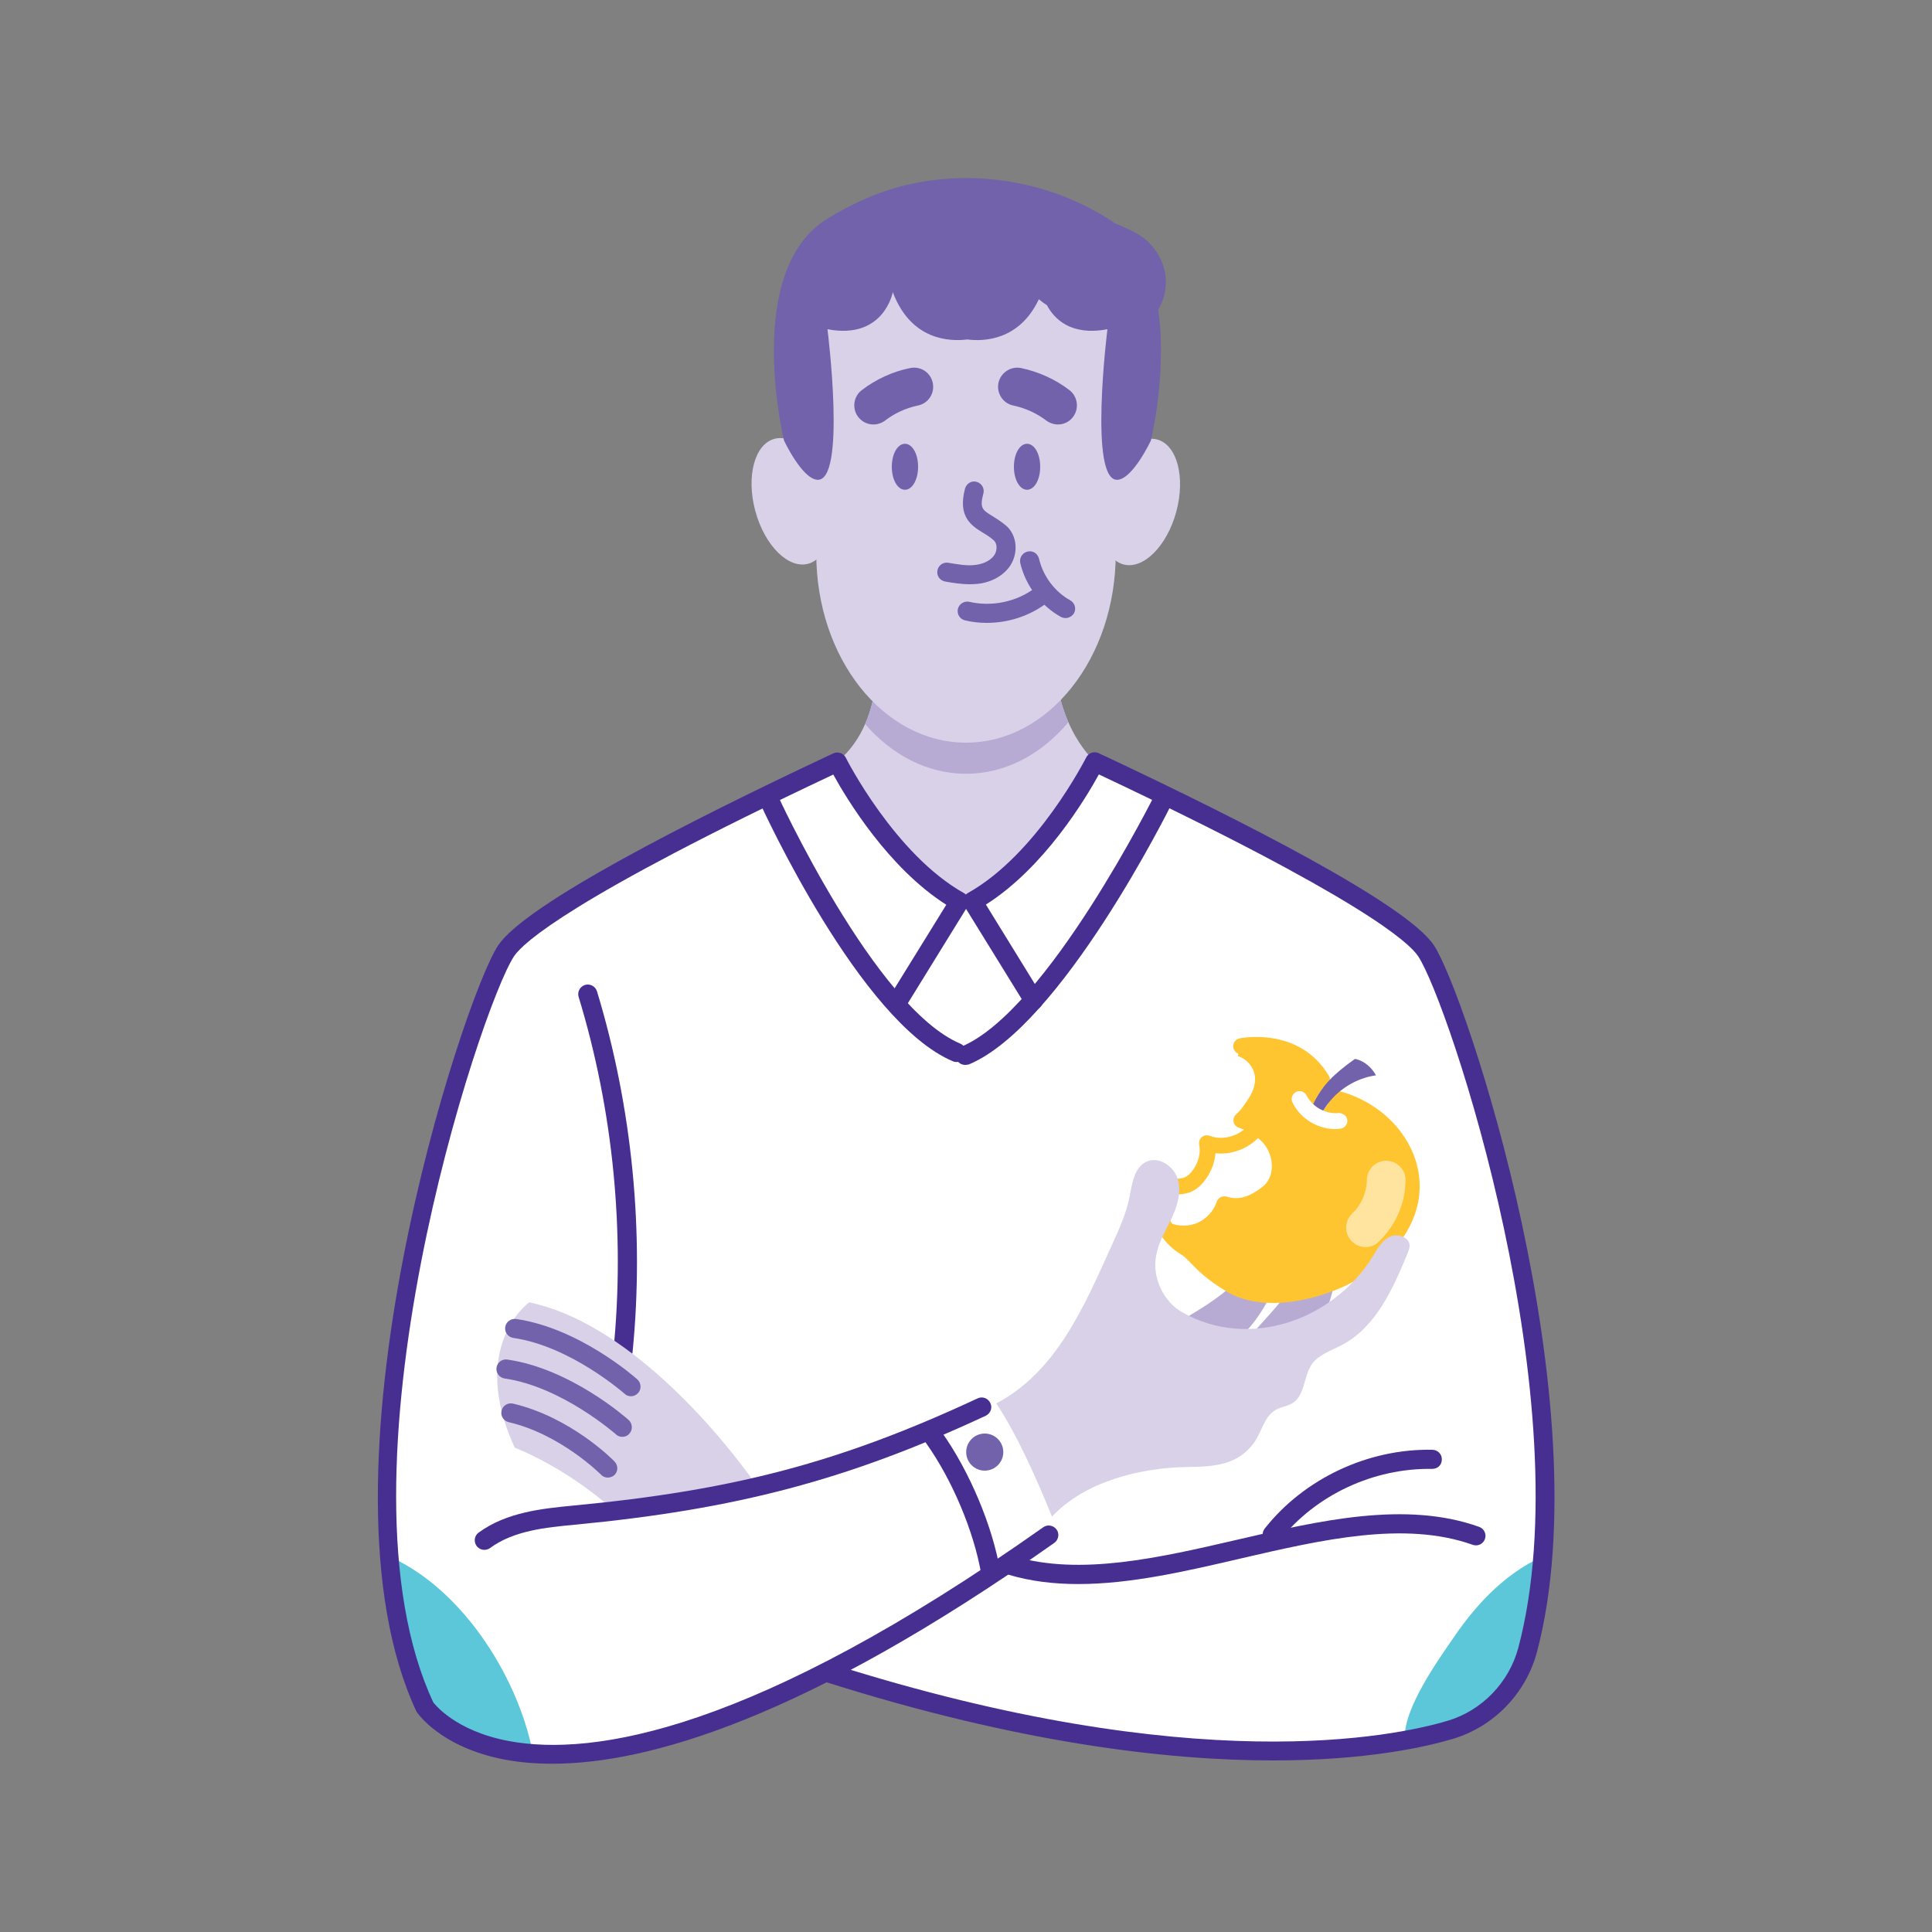
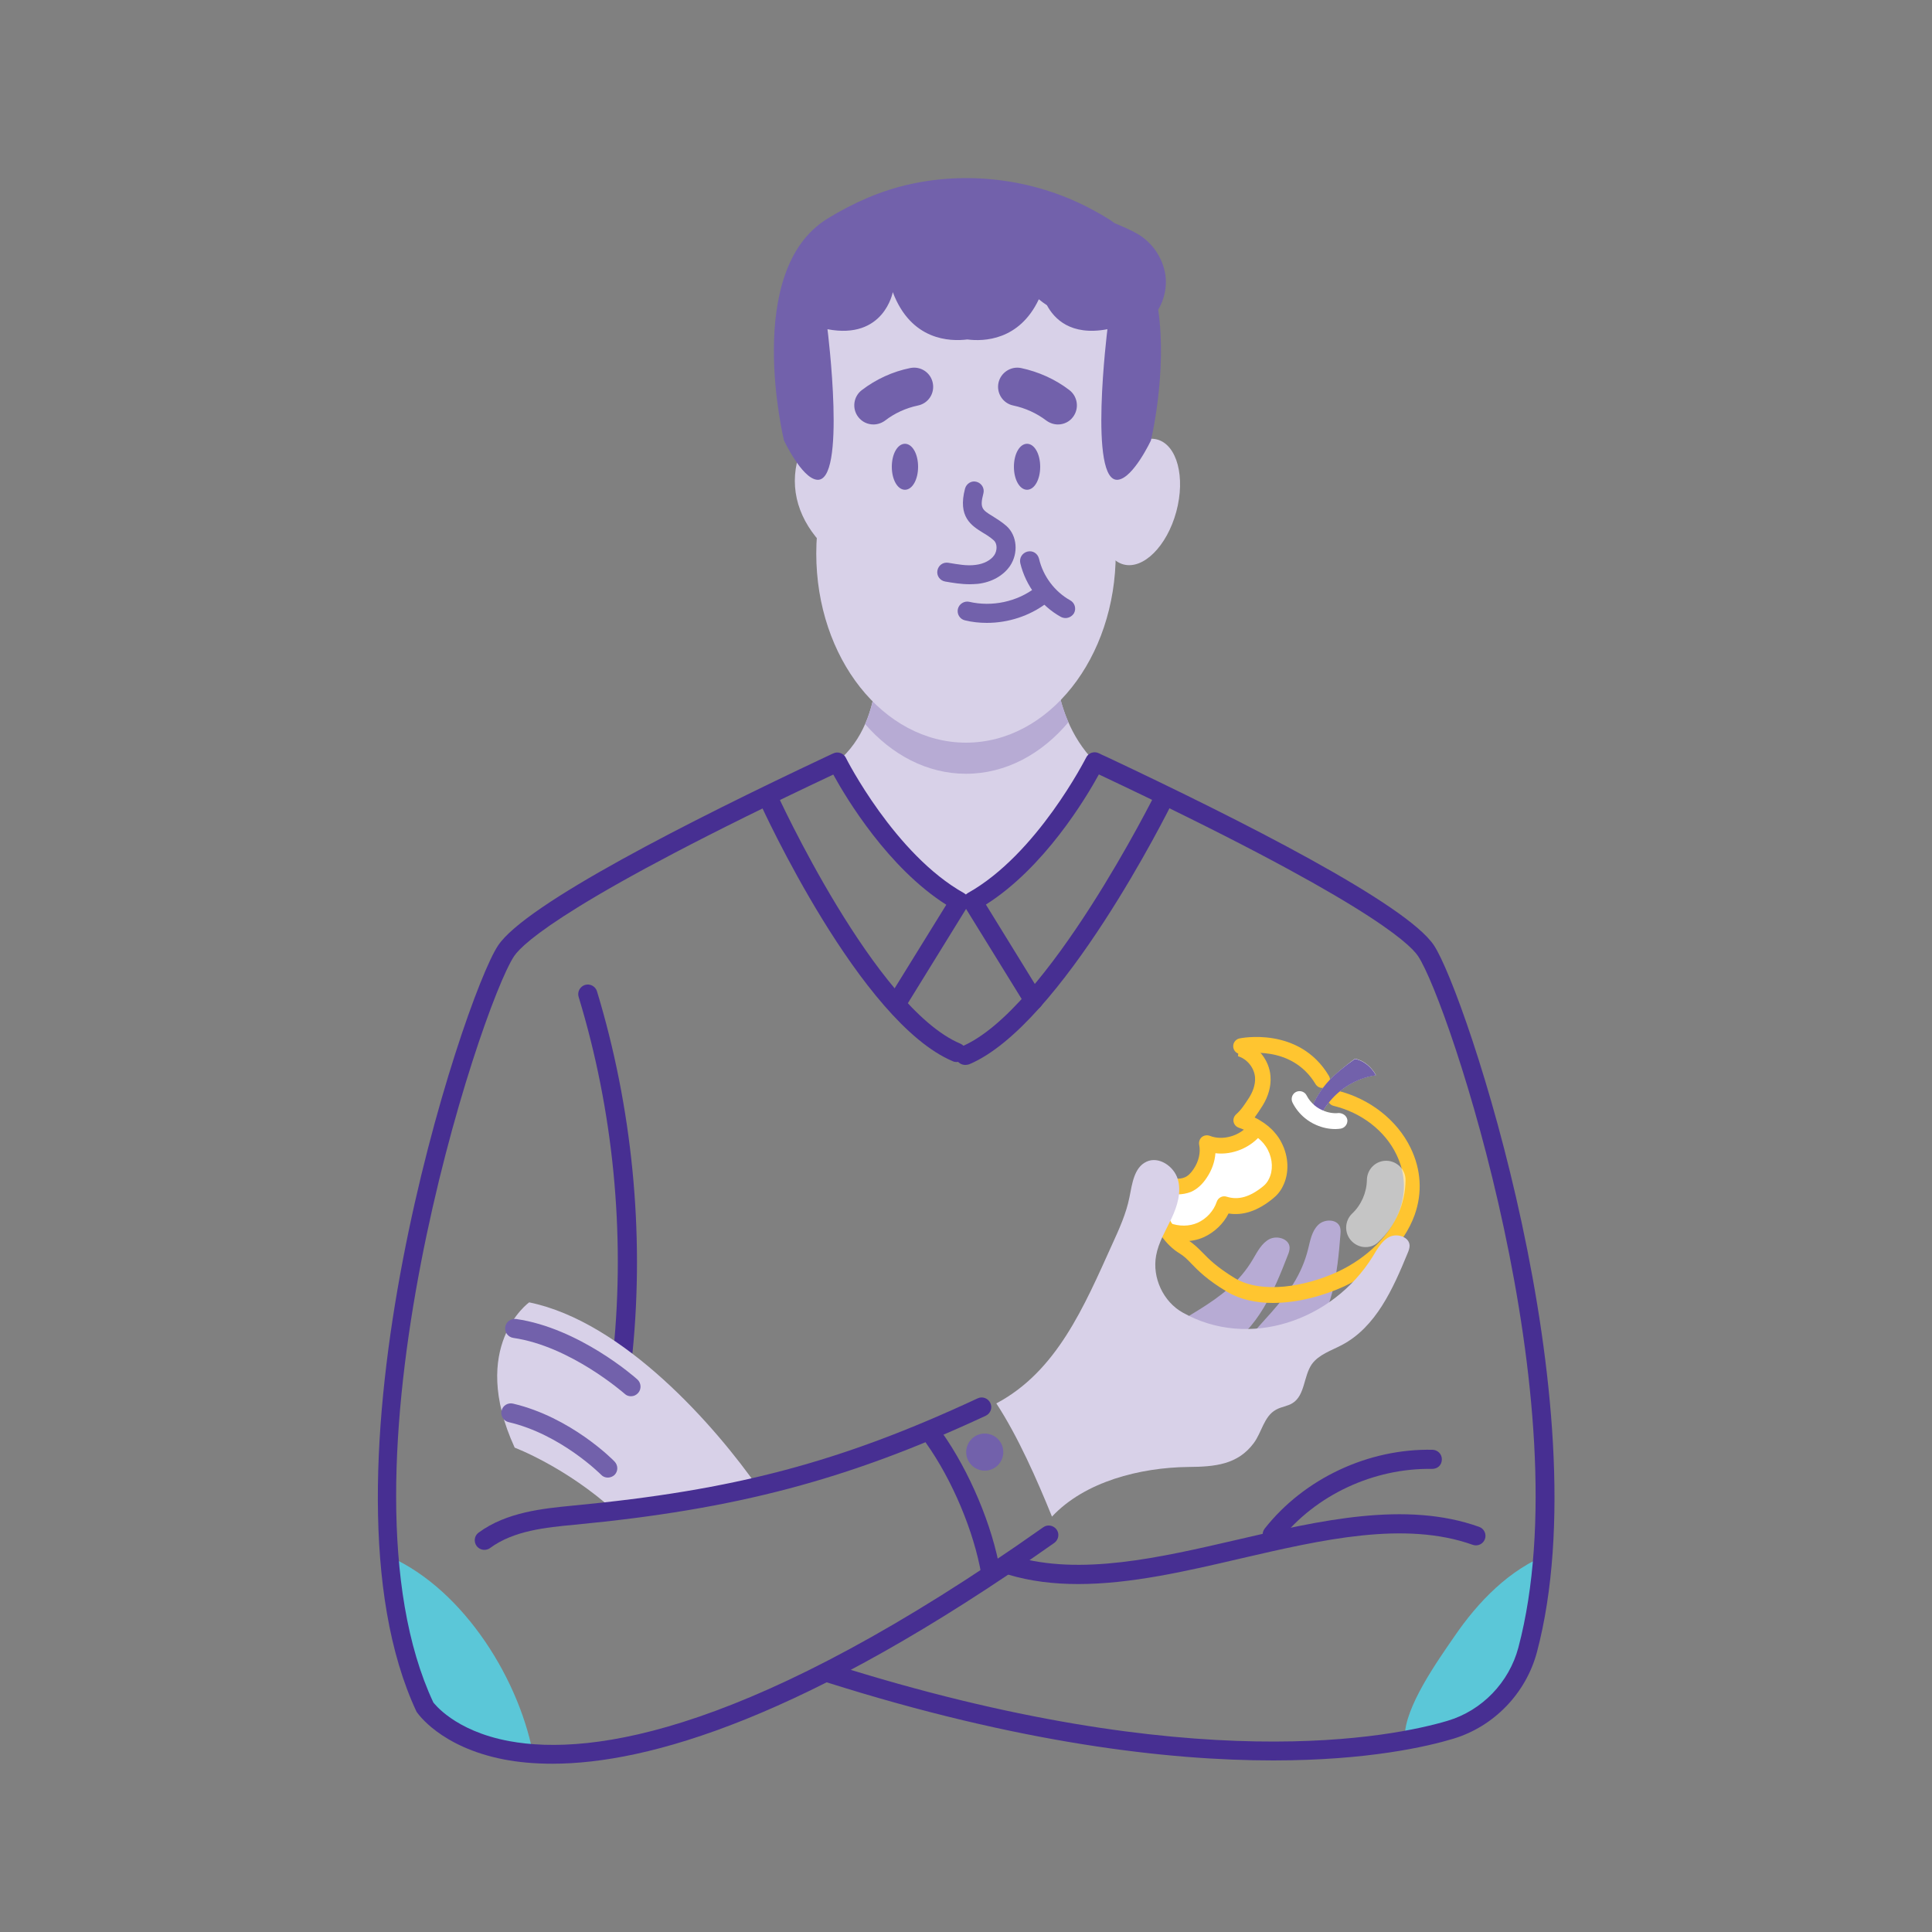
<svg xmlns="http://www.w3.org/2000/svg" version="1.1" x="0px" y="0px" viewBox="0 0 100 100" style="enable-background:new 0 0 100 100;" xml:space="preserve">
  <rect x="0" y="0" width="100" height="100" fill="#808080" stroke="none" />
  <style type="text/css">
	.st0{fill:#D8D1E8;}
	.st1{fill:#FFFFFF;}
	.st2{fill:#472F92;}
	.st3{fill:none;stroke:#D8D1E8;stroke-linecap:round;stroke-linejoin:round;stroke-miterlimit:10;}
	.st4{fill:#29C0D4;}
	.st5{fill:#FFC42E;}
	.st6{fill:none;stroke:#D8D1E8;stroke-width:1.099;stroke-linecap:round;stroke-linejoin:round;stroke-miterlimit:10;}
	.st7{fill:none;stroke:#D8D1E8;stroke-width:1.404;stroke-linecap:round;stroke-linejoin:round;stroke-miterlimit:10;}
	.st8{fill:#B7AAD3;}
	.st9{fill:none;stroke:#D8D1E8;stroke-width:1.03;stroke-linecap:round;stroke-linejoin:round;stroke-miterlimit:10;}
	.st10{fill:none;stroke:#472F92;stroke-linecap:round;stroke-linejoin:round;stroke-miterlimit:10;}
	.st11{fill:#FFFFFF;stroke:#472F92;stroke-linecap:round;stroke-linejoin:round;stroke-miterlimit:10;}
	.st12{fill:#FFFFFF;stroke:#472F92;stroke-miterlimit:10;}
	.st13{fill:#29C0D4;stroke:#472F92;stroke-miterlimit:10;}
	.st14{fill:#472F92;stroke:#472F92;stroke-width:1.053;stroke-miterlimit:10;}
	.st15{fill:none;stroke:#472F92;stroke-miterlimit:10;}
	.st16{fill:none;stroke:#D8D1E8;stroke-width:1.5;stroke-linecap:round;stroke-linejoin:round;stroke-miterlimit:10;}
	.st17{fill:none;stroke:#D8D1E8;stroke-width:3.32;stroke-linecap:round;stroke-linejoin:round;stroke-miterlimit:10;}
	.st18{fill:none;stroke:#29C0D4;stroke-linecap:round;stroke-linejoin:round;stroke-miterlimit:10;}
	.st19{clip-path:url(#SVGID_2_);}
	.st20{fill:#7161AA;}
	.st21{fill:none;stroke:#D8D1E8;stroke-linecap:round;stroke-miterlimit:10;}
	.st22{fill:none;stroke:#FFFFFF;stroke-width:2.315;stroke-linecap:round;stroke-linejoin:round;stroke-miterlimit:10;}
	.st23{fill:#382868;}
	.st24{fill:none;stroke:#FFC42E;stroke-width:3.32;stroke-linecap:round;stroke-miterlimit:10;}
	.st25{fill:none;stroke:#B7AAD3;stroke-width:3.32;stroke-linecap:round;stroke-miterlimit:10;}
	.st26{fill:none;stroke:#29C0D4;stroke-width:3.32;stroke-linecap:round;stroke-miterlimit:10;}
	.st27{clip-path:url(#SVGID_4_);fill:#472F92;}
	.st28{fill:none;stroke:#B7AAD3;stroke-linecap:round;stroke-linejoin:round;stroke-miterlimit:10;}
	.st29{fill:#B7AAD3;stroke:#472F92;stroke-linecap:round;stroke-linejoin:round;stroke-miterlimit:10;}
	.st30{fill:none;stroke:#B7AAD3;stroke-width:0.5;stroke-linecap:round;stroke-linejoin:round;stroke-miterlimit:10;}
	.st31{fill:#9684BE;}
	.st32{fill:none;stroke:#472F92;stroke-width:0.75;stroke-linecap:round;stroke-linejoin:round;stroke-miterlimit:10;}
	.st33{fill:#9684BE;stroke:#9684BE;stroke-width:0.646;stroke-linecap:round;stroke-linejoin:round;stroke-miterlimit:10;}
	.st34{fill:#B7AAD3;stroke:#B7AAD3;stroke-width:0.699;stroke-linecap:round;stroke-linejoin:round;stroke-miterlimit:10;}
	.st35{fill:#D8D1E8;stroke:#D8D1E8;stroke-width:0.646;stroke-linecap:round;stroke-linejoin:round;stroke-miterlimit:10;}
	.st36{fill:none;stroke:#B7AAD3;stroke-width:2;stroke-linecap:round;stroke-linejoin:round;stroke-miterlimit:10;}
	
		.st37{fill:none;stroke:#B7AAD3;stroke-width:2;stroke-linecap:round;stroke-linejoin:round;stroke-miterlimit:10;stroke-dasharray:4.419;}
	.st38{fill:#B7ABD4;}
	.st39{fill:none;stroke:#7261AB;stroke-width:0.99;stroke-linecap:round;stroke-linejoin:round;stroke-miterlimit:10;}
	.st40{fill:#7261AB;}
	.st41{fill:#7261AB;stroke:#7261AB;stroke-width:0.126;stroke-miterlimit:10;}
	.st42{fill:none;stroke:#7261AB;stroke-width:1.98;stroke-linecap:round;stroke-linejoin:round;stroke-miterlimit:10;}
	.st43{fill:none;stroke:#472F92;stroke-width:0.99;stroke-linecap:round;stroke-linejoin:round;stroke-miterlimit:10;}
	.st44{fill:#5BC7D8;}
	.st45{fill:#FFC530;}
	.st46{fill:none;stroke:#FFC530;stroke-width:0.814;stroke-linecap:round;stroke-linejoin:round;stroke-miterlimit:10;}
	.st47{fill:none;stroke:#FFFFFF;stroke-width:0.814;stroke-linecap:round;stroke-linejoin:round;stroke-miterlimit:10;}
	
		.st48{opacity:0.54;fill:none;stroke:#FFFFFF;stroke-width:2.007;stroke-linecap:round;stroke-linejoin:round;stroke-miterlimit:10;}
	.st49{fill:none;}
	.st50{fill:none;stroke:#7261AB;stroke-width:0.989;stroke-linecap:round;stroke-linejoin:round;stroke-miterlimit:10;}
	.st51{fill:none;stroke:#FFFFFF;stroke-width:0.989;stroke-linecap:round;stroke-linejoin:round;stroke-miterlimit:10;}
	.st52{fill:none;stroke:#7261AB;stroke-width:0.9;stroke-linecap:round;stroke-linejoin:round;stroke-miterlimit:10;}
	.st53{fill:none;stroke:#8B80BC;stroke-width:0.989;stroke-linecap:round;stroke-linejoin:round;stroke-miterlimit:10;}
	.st54{fill:#8B80BC;}
	.st55{fill:none;stroke:#472F92;stroke-width:0.878;stroke-linecap:round;stroke-linejoin:round;stroke-miterlimit:10;}
	.st56{fill:none;stroke:#7261AB;stroke-width:0.878;stroke-linecap:round;stroke-linejoin:round;stroke-miterlimit:10;}
	.st57{fill:none;stroke:#7261AB;stroke-width:0.125;stroke-miterlimit:10;}
	.st58{fill:none;stroke:#7261AB;stroke-width:0.878;stroke-miterlimit:10;}
	.st59{fill:none;stroke:#8B80BC;stroke-width:0.125;stroke-miterlimit:10;}
	.st60{fill:none;stroke:#7261AB;stroke-width:0.51;stroke-linecap:round;stroke-linejoin:round;stroke-miterlimit:10;}
	.st61{fill:none;stroke:#472F92;stroke-width:0.752;stroke-linecap:round;stroke-linejoin:round;stroke-miterlimit:10;}
	.st62{fill:#8072B4;}
	.st63{fill:none;stroke:#8072B4;stroke-linecap:round;stroke-linejoin:round;stroke-miterlimit:10;}
	.st64{fill:none;stroke:#2CC0D4;stroke-linecap:round;stroke-linejoin:round;stroke-miterlimit:10;}
	.st65{fill:#FFC530;stroke:#FFC530;stroke-linecap:round;stroke-linejoin:round;stroke-miterlimit:10;}
	.st66{fill:none;stroke:#B7ABD4;stroke-width:2;stroke-linecap:round;stroke-linejoin:round;stroke-miterlimit:10;}
	.st67{fill:#2CC0D4;}
	.st68{clip-path:url(#SVGID_6_);fill:#472F92;}
	.st69{opacity:0.54;fill:#FFFFFF;}
	.st70{clip-path:url(#SVGID_8_);}
</style>
  <g id="Layer_1">
    <g>
-       <path class="st1" d="M45.28,39.23c0,0-6.4,2-17.79,8.39c0,0-1.8,1.2-2.6,4.4c-0.8,3.2-8.19,21.79-2.4,36.98c0,0,5.4,5,20.19-2.2    c0,0,27.58,8.39,35.38,0.4c0,0,5.2-9.79-2-31.98l-2-6c0,0-4.8-4.8-18.79-9.99C55.27,39.23,49.08,46.03,45.28,39.23z" />
      <g>
        <g>
          <g>
            <path class="st0" d="M56.66,39.43c-2.56-2.63-2.04-6.55-2.04-6.55h-3.46h-2.41H45.3c0,0,0.75,4.29-1.96,6.55       c0,0,4.06,6.8,6.32,7.22C52.31,47.14,56.17,40.61,56.66,39.43z" />
          </g>
        </g>
        <path class="st38" d="M55.3,37.38c-0.98-2.24-0.68-4.5-0.68-4.5h-3.46h-2.41H45.3c0,0,0.43,2.43-0.52,4.6     c1.38,1.59,3.21,2.57,5.22,2.57C52.05,40.05,53.92,39.03,55.3,37.38z" />
      </g>
      <g>
-         <ellipse transform="matrix(0.965 -0.261 0.261 0.965 -5.354 11.589)" class="st0" cx="40.97" cy="25.96" rx="1.93" ry="3.35" />
        <ellipse transform="matrix(0.261 -0.965 0.965 0.261 18.564 76.17)" class="st0" cx="59.03" cy="25.96" rx="3.35" ry="1.93" />
        <ellipse class="st0" cx="50" cy="18.35" rx="8.86" ry="6.04" />
        <ellipse class="st0" cx="50" cy="24.89" rx="8.86" ry="6.04" />
        <ellipse class="st0" cx="50" cy="28.65" rx="7.75" ry="9.79" />
        <path class="st40" d="M50.19,30.24c-0.44,0-0.86-0.07-1.27-0.14c-0.27-0.05-0.45-0.3-0.4-0.57s0.3-0.45,0.57-0.4     c0.49,0.08,0.95,0.17,1.4,0.11c0.43-0.05,0.79-0.24,0.97-0.5c0.17-0.25,0.16-0.61-0.02-0.77c-0.18-0.16-0.38-0.29-0.57-0.4     c-0.58-0.36-1.31-0.81-0.92-2.28c0.07-0.26,0.34-0.43,0.6-0.35c0.26,0.07,0.42,0.34,0.35,0.6c-0.2,0.76-0.06,0.85,0.48,1.18     c0.22,0.14,0.47,0.29,0.72,0.51c0.55,0.5,0.62,1.4,0.18,2.06c-0.35,0.51-0.96,0.85-1.67,0.93     C50.46,30.23,50.32,30.24,50.19,30.24z" />
        <path class="st40" d="M60.32,14.23c-0.13-0.87-0.67-1.67-1.42-2.11c-0.39-0.23-0.81-0.4-1.23-0.58     c-0.11-0.09-0.23-0.17-0.35-0.24c-0.24-0.15-0.48-0.29-0.73-0.42c-2.86-1.56-6.28-2.05-9.47-1.35c-1.52,0.33-2.96,0.97-4.28,1.78     C38.43,14,40.58,22.8,40.58,22.8s0.9,1.92,1.69,2.03c1.57,0.22,0.56-7.79,0.56-7.79c2.93,0.56,3.38-1.92,3.38-1.92     c0.95,2.52,2.97,2.56,3.86,2.45c0.84,0.11,2.69,0.06,3.7-2.08c0.13,0.11,0.27,0.21,0.42,0.31c0.37,0.69,1.22,1.6,3.13,1.24     c0,0-1,8.01,0.56,7.79c0.79-0.11,1.69-2.03,1.69-2.03s0.85-3.5,0.38-6.77C60.27,15.49,60.41,14.83,60.32,14.23z" />
        <g>
          <ellipse class="st40" cx="46.84" cy="24.16" rx="0.62" ry="1.13" />
          <path class="st40" d="M46.84,25.35c-0.38,0-0.68-0.52-0.68-1.19s0.3-1.19,0.68-1.19c0.38,0,0.68,0.52,0.68,1.19      S47.22,25.35,46.84,25.35z M46.84,23.09c-0.3,0-0.56,0.49-0.56,1.07c0,0.58,0.26,1.07,0.56,1.07s0.56-0.49,0.56-1.07      C47.4,23.58,47.14,23.09,46.84,23.09z" />
        </g>
        <g>
          <ellipse class="st40" cx="53.16" cy="24.16" rx="0.62" ry="1.13" />
          <path class="st40" d="M53.16,25.35c-0.38,0-0.68-0.52-0.68-1.19s0.3-1.19,0.68-1.19c0.38,0,0.68,0.52,0.68,1.19      S53.54,25.35,53.16,25.35z M53.16,23.09c-0.3,0-0.56,0.49-0.56,1.07c0,0.58,0.26,1.07,0.56,1.07c0.3,0,0.56-0.49,0.56-1.07      C53.72,23.58,53.46,23.09,53.16,23.09z" />
        </g>
        <path class="st40" d="M45.21,21.97c-0.3,0-0.59-0.13-0.79-0.39c-0.33-0.43-0.25-1.06,0.19-1.39c0.73-0.56,1.6-0.96,2.5-1.14     c0.54-0.11,1.06,0.23,1.17,0.77s-0.23,1.06-0.77,1.17c-0.62,0.13-1.21,0.4-1.7,0.78C45.63,21.9,45.42,21.97,45.21,21.97z" />
        <path class="st40" d="M54.76,21.97c-0.21,0-0.42-0.07-0.6-0.2c-0.5-0.38-1.09-0.65-1.71-0.78c-0.54-0.11-0.88-0.64-0.77-1.17     s0.64-0.88,1.17-0.77c0.9,0.19,1.77,0.58,2.5,1.14c0.43,0.33,0.52,0.95,0.19,1.39C55.35,21.84,55.05,21.97,54.76,21.97z" />
      </g>
      <g>
        <path class="st40" d="M55.15,31.99c-0.08,0-0.16-0.02-0.24-0.06c-1.03-0.57-1.82-1.61-2.1-2.78c-0.06-0.27,0.1-0.53,0.37-0.6     c0.28-0.07,0.53,0.1,0.6,0.37c0.21,0.91,0.82,1.71,1.61,2.15c0.24,0.13,0.33,0.43,0.2,0.67C55.49,31.9,55.32,31.99,55.15,31.99z" />
        <path class="st40" d="M51.08,32.24c-0.38,0-0.76-0.04-1.13-0.13c-0.27-0.06-0.43-0.33-0.37-0.59s0.33-0.43,0.59-0.37     c1.18,0.27,2.46,0,3.42-0.73c0.22-0.17,0.53-0.12,0.69,0.1c0.17,0.22,0.12,0.53-0.1,0.69C53.3,31.88,52.19,32.24,51.08,32.24z" />
      </g>
      <path class="st2" d="M55.81,81.99c-1.25,0-2.47-0.14-3.63-0.49c-0.26-0.08-0.41-0.35-0.33-0.62c0.08-0.26,0.35-0.41,0.62-0.33    c3.45,1.03,7.57,0.07,11.55-0.85c4.29-1,8.74-2.03,12.54-0.67c0.26,0.09,0.39,0.38,0.3,0.63c-0.09,0.26-0.38,0.39-0.63,0.3    c-3.53-1.26-7.83-0.26-11.98,0.7C61.42,81.32,58.54,81.99,55.81,81.99z" />
      <path class="st2" d="M32.24,70.45c-0.02,0-0.03,0-0.05,0c-0.27-0.03-0.47-0.27-0.44-0.54c0.61-6.11-0.01-12.44-1.8-18.31    c-0.08-0.26,0.07-0.54,0.33-0.62c0.26-0.08,0.54,0.07,0.62,0.33c1.82,6,2.46,12.46,1.84,18.69    C32.71,70.26,32.49,70.45,32.24,70.45z" />
      <path class="st0" d="M34.55,77.74c1.58-0.23,3.16-0.46,4.73-0.69c-2.25-3.23-7-8.64-11.89-9.64c0,0-3.16,2.26-0.75,7.52    c0,0,2.66,1,5.19,3.3C32.73,78.01,33.64,77.87,34.55,77.74z" />
      <circle class="st40" cx="50.97" cy="75.16" r="0.96" />
      <path class="st44" d="M19.8,80.42c0.48,2.34,1.09,4.65,1.84,6.91c0.1,0.31,0.21,0.63,0.41,0.89c0.87,1.17,4.12,2.71,5.53,2.51    C26.78,86.65,23.74,81.95,19.8,80.42z" />
      <path class="st40" d="M31.46,76.48c-0.13,0-0.26-0.05-0.35-0.15c-0.02-0.02-2.08-2.09-4.78-2.72c-0.27-0.06-0.43-0.33-0.37-0.59    c0.06-0.27,0.33-0.43,0.59-0.37c2.99,0.7,5.17,2.9,5.26,3c0.19,0.2,0.19,0.51-0.01,0.7C31.71,76.43,31.58,76.48,31.46,76.48z" />
-       <path class="st40" d="M32.21,74.37c-0.12,0-0.24-0.04-0.33-0.13c-0.03-0.02-2.79-2.46-5.76-2.89c-0.27-0.04-0.46-0.29-0.42-0.56    s0.28-0.46,0.56-0.42c3.27,0.47,6.16,3.02,6.28,3.13c0.2,0.18,0.22,0.5,0.04,0.7C32.48,74.32,32.35,74.37,32.21,74.37z" />
      <path class="st40" d="M32.66,72.27c-0.12,0-0.24-0.04-0.33-0.13c-0.03-0.02-2.79-2.46-5.76-2.89c-0.27-0.04-0.46-0.29-0.42-0.56    s0.28-0.45,0.56-0.42c3.27,0.47,6.16,3.02,6.28,3.13c0.2,0.18,0.22,0.5,0.04,0.7C32.93,72.21,32.8,72.27,32.66,72.27z" />
      <path class="st2" d="M25.07,80.22c-0.15,0-0.3-0.07-0.4-0.2c-0.16-0.22-0.12-0.53,0.1-0.69c1.45-1.07,3.35-1.25,4.88-1.4    c8.35-0.79,13.84-2.24,20.95-5.55c0.25-0.12,0.54-0.01,0.66,0.24c0.12,0.25,0.01,0.54-0.24,0.66c-7.14,3.32-12.9,4.84-21.28,5.64    c-1.48,0.14-3.15,0.3-4.38,1.21C25.28,80.19,25.17,80.22,25.07,80.22z" />
      <path class="st2" d="M28.59,91.29c-0.94,0-1.77-0.08-2.5-0.22c-3.3-0.64-4.48-2.4-4.53-2.47c-5.71-12.19,2.42-36.97,4.22-39.66    c1.42-2.14,9.97-6.47,16.89-9.73c0.25-0.12,0.4-0.19,0.45-0.21c0.24-0.12,0.54-0.02,0.66,0.22c0.02,0.05,2.54,5.01,6.12,7.01    c0.12,0.07,0.2,0.18,0.24,0.31c0.03,0.13,0.01,0.27-0.06,0.38l-3.16,5.12c-0.14,0.23-0.45,0.31-0.68,0.16    c-0.23-0.14-0.3-0.45-0.16-0.68l2.9-4.69c-3.01-1.91-5.17-5.5-5.85-6.74c-0.01,0.01-0.03,0.01-0.04,0.02    c-13.46,6.34-16.01,8.68-16.48,9.38c-1.75,2.63-9.71,26.82-4.18,38.63c0,0,0,0,0,0c0.01,0,1.06,1.47,3.93,2    c4.33,0.8,12.63-0.47,27.64-11.07c0.22-0.16,0.53-0.1,0.69,0.12c0.16,0.22,0.1,0.53-0.12,0.69    C41.67,88.96,33.53,91.29,28.59,91.29z" />
      <path class="st2" d="M49.51,54.97c-0.06,0-0.13-0.01-0.19-0.04c-4.79-2.01-9.83-13.02-10.04-13.49c-0.11-0.25,0-0.54,0.25-0.66    c0.25-0.11,0.54,0,0.66,0.25c0.05,0.11,5.09,11.13,9.52,12.99c0.25,0.11,0.37,0.4,0.27,0.65C49.89,54.85,49.7,54.97,49.51,54.97z" />
      <path class="st44" d="M80.2,80.42c-0.42,0.16-1.12,4.57-1.3,5.2c-0.5,1.67-0.87,2.75-2.62,3.39c-1.14,0.42-2.36,0.8-3.57,0.91    c-0.02-1.55,1.71-3.97,2.57-5.22C76.51,82.9,78.13,81.22,80.2,80.42z" />
      <path class="st2" d="M65.9,91.12c-5.44,0-13.12-0.88-23.13-4.05c-0.26-0.08-0.41-0.36-0.32-0.62c0.08-0.26,0.36-0.41,0.62-0.32    c18.76,5.95,29.12,3.75,31.85,2.94c1.79-0.53,3.19-1.99,3.67-3.79c3.33-12.56-3.6-33.41-5.19-35.79    c-0.47-0.71-3.02-3.04-16.49-9.39c-0.01,0-0.02-0.01-0.03-0.02c-0.68,1.24-2.83,4.83-5.85,6.74l2.89,4.69    c0.14,0.23,0.07,0.54-0.16,0.68c-0.23,0.15-0.54,0.07-0.68-0.16l-3.16-5.12c-0.07-0.11-0.09-0.25-0.06-0.38    c0.03-0.13,0.12-0.24,0.24-0.31c3.58-2,6.09-6.96,6.12-7.01c0.12-0.25,0.42-0.34,0.66-0.22c0.05,0.03,0.21,0.1,0.45,0.21    c6.92,3.26,15.47,7.59,16.89,9.73c1.63,2.44,8.73,23.76,5.33,36.59c-0.57,2.13-2.23,3.85-4.34,4.48    C73.88,90.4,70.8,91.12,65.9,91.12z" />
      <path class="st2" d="M49.96,55.12c-0.19,0-0.38-0.11-0.46-0.3c-0.11-0.25,0.01-0.54,0.27-0.65c4.44-1.86,10-13.04,10.06-13.15    c0.12-0.25,0.42-0.35,0.66-0.22c0.25,0.12,0.35,0.42,0.23,0.66c-0.23,0.47-5.78,11.62-10.56,13.63    C50.09,55.11,50.02,55.12,49.96,55.12z" />
      <g>
        <path class="st38" d="M63.6,72.6c-0.23-0.15-0.38-0.44-0.39-0.72c-0.01-0.35,0.13-0.7,0.3-1.01c1.24-2.33,3.53-3.49,4.2-6.23     c0.11-0.44,0.19-0.92,0.52-1.24c0.32-0.32,0.99-0.31,1.13,0.12c0.04,0.13,0.03,0.26,0.02,0.39c-0.16,1.99-0.39,4.15-1.78,5.58     c-0.94,0.96-1.8,2.02-2.87,2.84c-0.27,0.21-0.61,0.42-0.94,0.34C63.73,72.66,63.66,72.64,63.6,72.6z" />
        <path class="st38" d="M58.63,71.62c-0.18-0.21-0.24-0.53-0.17-0.8c0.09-0.34,0.33-0.63,0.58-0.88c1.85-1.87,4.38-2.34,5.81-4.76     c0.23-0.39,0.45-0.83,0.85-1.04c0.4-0.21,1.04-0.02,1.05,0.44c0,0.13-0.04,0.26-0.09,0.38c-0.72,1.86-1.56,3.87-3.3,4.84     c-1.17,0.65-2.31,1.42-3.56,1.9c-0.32,0.12-0.7,0.23-1,0.06C58.73,71.72,58.67,71.67,58.63,71.62z" />
        <g>
-           <path class="st45" d="M62.16,63.65c0.57-0.25,1.02-0.74,1.21-1.33c0.84,0.27,1.59-0.06,2.26-0.6c0.11-0.09,0.2-0.19,0.28-0.29      c-0.06-0.02-0.12-0.04-0.18-0.07c0.35-0.68,0.28-1.54-0.08-2.23c0.07-0.01,0.14-0.01,0.21-0.02c-0.04-0.07-0.09-0.13-0.15-0.19      c-0.2-0.23-0.43-0.42-0.68-0.57c-0.24-0.15-0.51-0.26-0.77-0.35c0.34-0.3,0.52-0.6,0.76-0.98c0.24-0.38,0.39-0.83,0.35-1.28      c-0.05-0.65-0.54-1.25-1.17-1.45l0.04-0.12c0,0,2.79-0.61,4.2,1.74l0.38,0.01c-0.43,0.46-0.74,0.96-1.02,1.63v0      c0.15,0.12,0.32,0.23,0.5,0.3c0.18-0.41,0.45-0.78,0.76-1.1l0.08,0.08c1.49,0.37,2.85,1.36,3.52,2.74      c1.37,2.83-0.72,5.45-3.24,6.62c-1.58,0.74-4.08,1.28-5.69,0.31c-1.65-0.99-1.74-1.55-2.45-1.98c-0.28-0.17-0.6-0.46-0.86-0.85      C60.97,63.91,61.62,63.9,62.16,63.65z" />
          <g id="XMLID_2_">
            <g>
              <path class="st1" d="M59.86,61.28c-0.14,0.97,0.14,1.8,0.55,2.4c0.56,0.23,1.21,0.22,1.75-0.03c0.57-0.25,1.02-0.74,1.21-1.33        c0.84,0.27,1.59-0.06,2.26-0.6c0.18-0.15,0.32-0.32,0.42-0.52c0.29-0.57,0.24-1.3-0.07-1.88c-0.08-0.14-0.17-0.28-0.27-0.4        c-0.2-0.23-0.43-0.42-0.68-0.57l-0.05,0.09c-0.56,0.73-1.67,1.08-2.52,0.73c0.12,0.54-0.04,1.11-0.34,1.57        c-0.16,0.24-0.37,0.46-0.63,0.58c-0.41,0.19-0.87,0.1-1.31-0.03H59.86z" />
              <path class="st1" d="M68.82,55.91c-0.43,0.46-0.74,0.96-1.02,1.63v0c0.15,0.12,0.32,0.23,0.5,0.3        c0.18-0.41,0.45-0.78,0.76-1.1c0.58-0.58,1.35-0.98,2.16-1.09c-0.22-0.41-0.63-0.77-1.09-0.85        C69.58,55.21,69.16,55.55,68.82,55.91z" />
            </g>
            <g>
              <path class="st45" d="M68.44,56.31c-0.14,0-0.27-0.07-0.35-0.2c-1.25-2.08-3.74-1.56-3.76-1.56        c-0.23,0.05-0.44-0.09-0.49-0.31c-0.05-0.22,0.09-0.44,0.31-0.49c0.03-0.01,3.09-0.65,4.63,1.93        c0.12,0.19,0.05,0.44-0.14,0.56C68.58,56.29,68.51,56.31,68.44,56.31z" />
              <path class="st45" d="M65.88,67.44c-0.85,0-1.68-0.17-2.37-0.58c-1.04-0.62-1.51-1.11-1.85-1.46        c-0.21-0.22-0.37-0.38-0.6-0.52c-0.35-0.21-0.71-0.55-0.99-0.97c-0.54-0.79-0.76-1.74-0.62-2.69        c0.03-0.22,0.24-0.38,0.46-0.34c0.22,0.03,0.38,0.24,0.34,0.46c-0.15,1,0.24,1.76,0.49,2.11c0.21,0.32,0.48,0.58,0.73,0.73        c0.33,0.2,0.54,0.42,0.77,0.65c0.33,0.34,0.73,0.75,1.68,1.33c1.39,0.83,3.67,0.43,5.31-0.33c1.55-0.72,2.76-1.93,3.22-3.22        c0.34-0.95,0.28-1.91-0.17-2.85c-0.59-1.23-1.81-2.17-3.25-2.52c-0.22-0.05-0.35-0.27-0.3-0.49c0.05-0.22,0.28-0.35,0.49-0.3        c1.67,0.41,3.09,1.52,3.79,2.96c0.55,1.13,0.62,2.33,0.21,3.48c-0.54,1.5-1.9,2.88-3.64,3.69        C68.55,67.05,67.19,67.44,65.88,67.44z" />
              <path class="st45" d="M61.25,64.25c-0.34,0-0.69-0.06-1-0.19l0.24-0.77c0.01,0,0.03,0.01,0.04,0.01l0,0l0,0        c0.51,0.19,1.03,0.18,1.46-0.01c0.46-0.21,0.83-0.61,0.99-1.09c0.07-0.21,0.3-0.33,0.51-0.26c0.6,0.19,1.2,0.02,1.88-0.53        c0.14-0.11,0.24-0.24,0.31-0.39c0.22-0.43,0.2-1.01-0.06-1.51c-0.06-0.12-0.14-0.23-0.22-0.33c-0.16-0.19-0.36-0.35-0.59-0.49        c-0.2-0.12-0.43-0.23-0.69-0.32c-0.14-0.05-0.24-0.16-0.27-0.3c-0.03-0.14,0.02-0.29,0.13-0.39c0.28-0.25,0.44-0.51,0.67-0.86        c0.17-0.27,0.34-0.65,0.31-1.06c-0.04-0.49-0.41-0.95-0.88-1.09l0.04-0.42l0.13-0.38c0.02,0.01,0.11,0.04,0.12,0.05        c0.73,0.21,1.33,0.96,1.39,1.78c0.04,0.5-0.1,1.03-0.41,1.53c-0.14,0.22-0.27,0.42-0.41,0.61c0.1,0.05,0.2,0.1,0.29,0.16        c0.3,0.18,0.57,0.4,0.78,0.66c0.12,0.14,0.23,0.3,0.32,0.48c0.38,0.73,0.41,1.59,0.07,2.26c-0.12,0.25-0.3,0.47-0.53,0.65        c-0.78,0.63-1.53,0.88-2.28,0.76c-0.27,0.54-0.74,0.98-1.29,1.23C61.99,64.18,61.62,64.25,61.25,64.25z" />
              <path class="st45" d="M60.95,61.82c-0.31,0-0.62-0.07-0.89-0.15l-0.25-0.08c-0.22-0.06-0.34-0.29-0.27-0.51        c0.07-0.21,0.29-0.34,0.51-0.27l0.25,0.08c0.34,0.1,0.72,0.18,1.02,0.05c0.17-0.07,0.32-0.22,0.46-0.43        c0.27-0.4,0.37-0.86,0.29-1.25c-0.03-0.15,0.02-0.3,0.13-0.4c0.12-0.1,0.28-0.12,0.42-0.07c0.67,0.27,1.58,0,2.04-0.6        c0.14-0.18,0.39-0.21,0.57-0.08c0.18,0.14,0.21,0.39,0.08,0.57c-0.55,0.72-1.52,1.12-2.4,1.01c-0.03,0.43-0.18,0.87-0.45,1.27        c-0.23,0.35-0.5,0.59-0.81,0.73C61.42,61.78,61.18,61.82,60.95,61.82z" />
              <path class="st40" d="M68.29,57.88c0-0.01,0.01-0.02,0.01-0.03c0.18-0.41,0.45-0.78,0.76-1.1c0.58-0.58,1.35-0.98,2.16-1.09        c-0.22-0.41-0.63-0.77-1.09-0.85c-0.56,0.4-0.98,0.74-1.32,1.1c-0.43,0.46-0.74,0.96-1.02,1.63" />
              <path class="st1" d="M69.12,58.44c-0.34,0-0.67-0.07-0.99-0.21c-0.21-0.09-0.41-0.21-0.59-0.36c-0.27-0.22-0.49-0.5-0.64-0.8        c-0.1-0.2-0.02-0.45,0.18-0.55c0.2-0.1,0.45-0.02,0.55,0.18c0.1,0.2,0.25,0.38,0.43,0.53c0.12,0.1,0.26,0.18,0.4,0.24        c0.27,0.12,0.55,0.17,0.83,0.14c0.21,0,0.42,0.14,0.45,0.36c0.02,0.22-0.14,0.42-0.36,0.45        C69.29,58.43,69.21,58.44,69.12,58.44z" />
            </g>
          </g>
          <path class="st69" d="M70.68,64.55c-0.27,0-0.53-0.11-0.73-0.32c-0.38-0.4-0.36-1.04,0.04-1.42c0.47-0.44,0.75-1.09,0.76-1.74      c0.01-0.55,0.45-0.99,1-0.99c0,0,0.01,0,0.01,0c0.55,0.01,1,0.46,0.99,1.01c-0.01,1.2-0.52,2.36-1.39,3.18      C71.18,64.46,70.93,64.55,70.68,64.55z" />
        </g>
        <path class="st0" d="M54.45,78.5c-0.77-1.9-1.76-4.15-2.88-5.86c3.13-1.66,4.54-5.01,6-8.24c0.36-0.79,0.72-1.58,0.89-2.43     c0.14-0.7,0.24-1.54,0.88-1.84c0.63-0.3,1.42,0.23,1.62,0.9c0.2,0.67-0.02,1.39-0.32,2.03c-0.3,0.63-0.68,1.25-0.8,1.93     c-0.21,1.14,0.37,2.39,1.38,2.95c3.41,1.92,7.76,0.43,9.83-2.9c0.24-0.39,0.47-0.82,0.87-1.02c0.41-0.2,1.04,0.01,1.04,0.46     c0,0.13-0.05,0.26-0.1,0.38c-0.76,1.85-1.64,3.83-3.41,4.76c-0.55,0.29-1.19,0.49-1.55,0.99c-0.43,0.62-0.35,1.6-0.99,2.01     c-0.26,0.17-0.6,0.19-0.87,0.35c-0.62,0.34-0.73,1.17-1.15,1.73c-0.83,1.11-2,1.22-3.39,1.23C59.02,75.96,56.15,76.68,54.45,78.5     z" />
        <path class="st49" d="M68.28,64.83c1.04-0.7,1.9-1.65,2.51-2.74" />
      </g>
      <path class="st2" d="M51.28,81.89c-0.24,0-0.45-0.17-0.49-0.41c-0.38-2.21-1.5-4.88-2.86-6.79c-0.16-0.22-0.11-0.53,0.12-0.69    c0.22-0.16,0.53-0.11,0.69,0.12c1.44,2.03,2.63,4.85,3.03,7.2c0.05,0.27-0.14,0.53-0.4,0.57C51.34,81.89,51.31,81.89,51.28,81.89z    " />
      <path class="st2" d="M65.85,79.93c-0.11,0-0.22-0.04-0.31-0.11c-0.21-0.17-0.25-0.48-0.08-0.7c2.05-2.6,5.37-4.15,8.69-4.08    c0.27,0.01,0.49,0.23,0.48,0.51s-0.21,0.48-0.51,0.48c-3.01-0.05-6.02,1.34-7.88,3.7C66.14,79.87,66,79.93,65.85,79.93z" />
    </g>
  </g>
  <g id="Layer_2">
</g>
</svg>